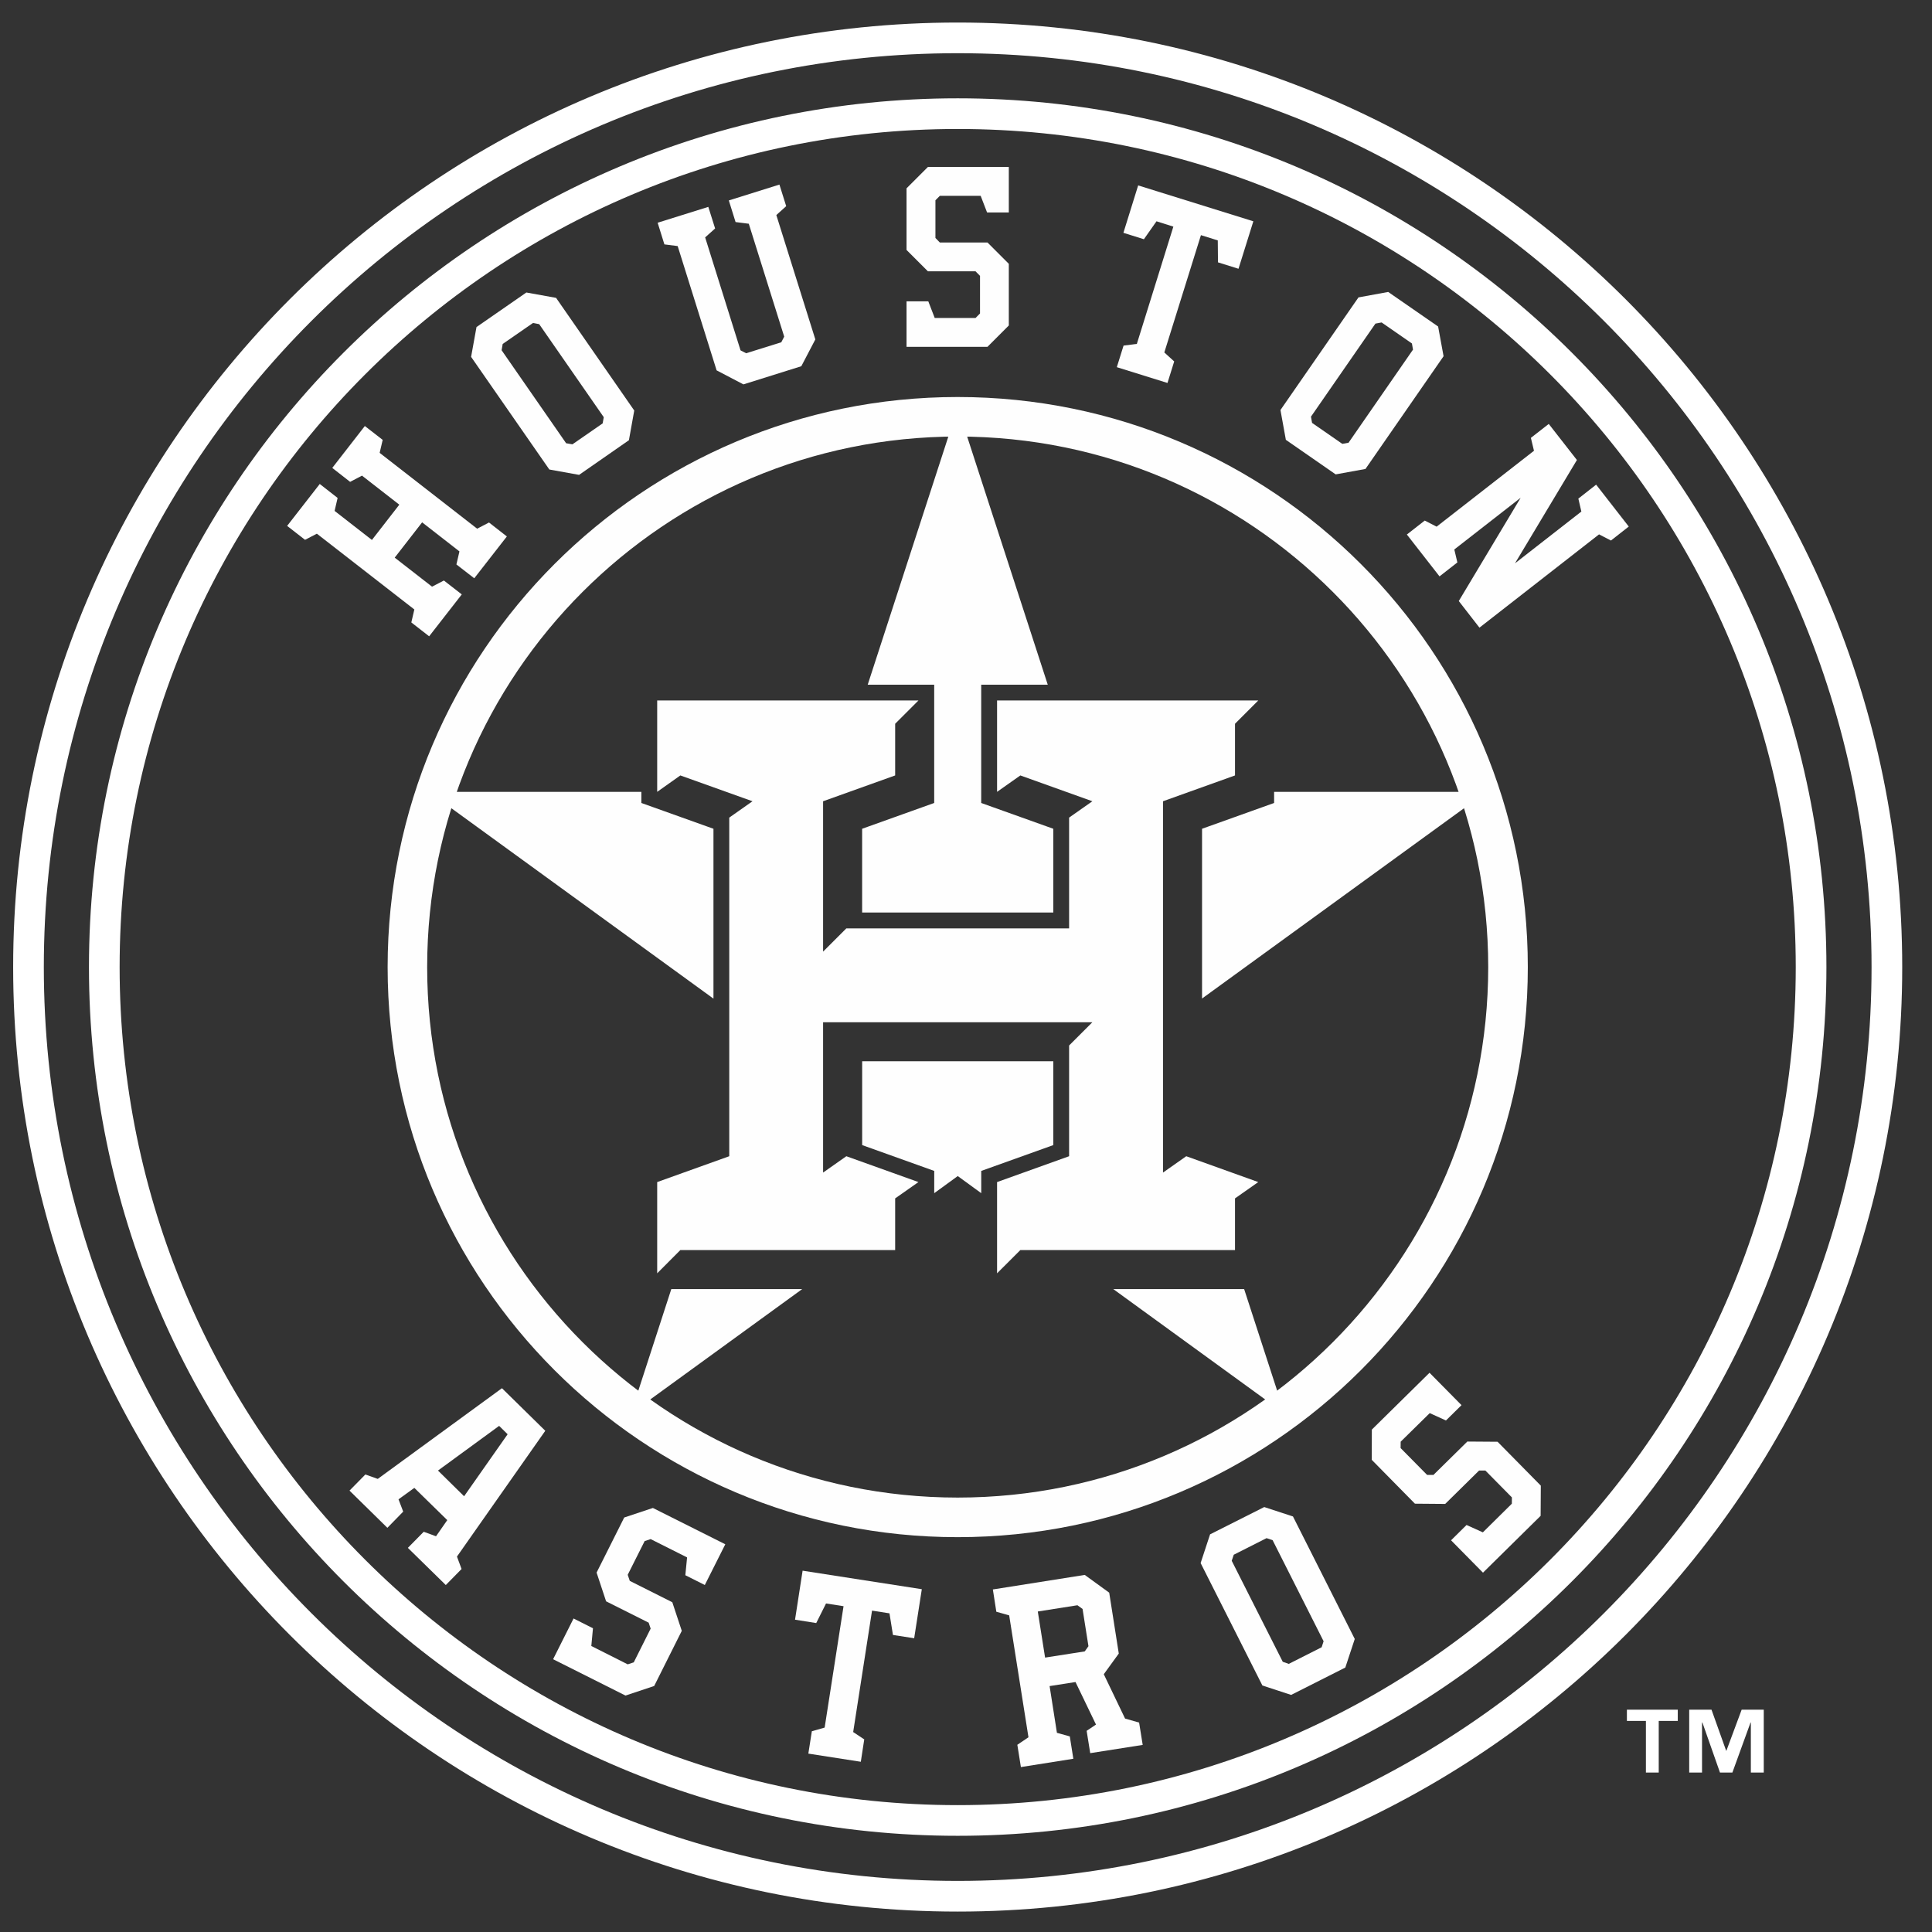
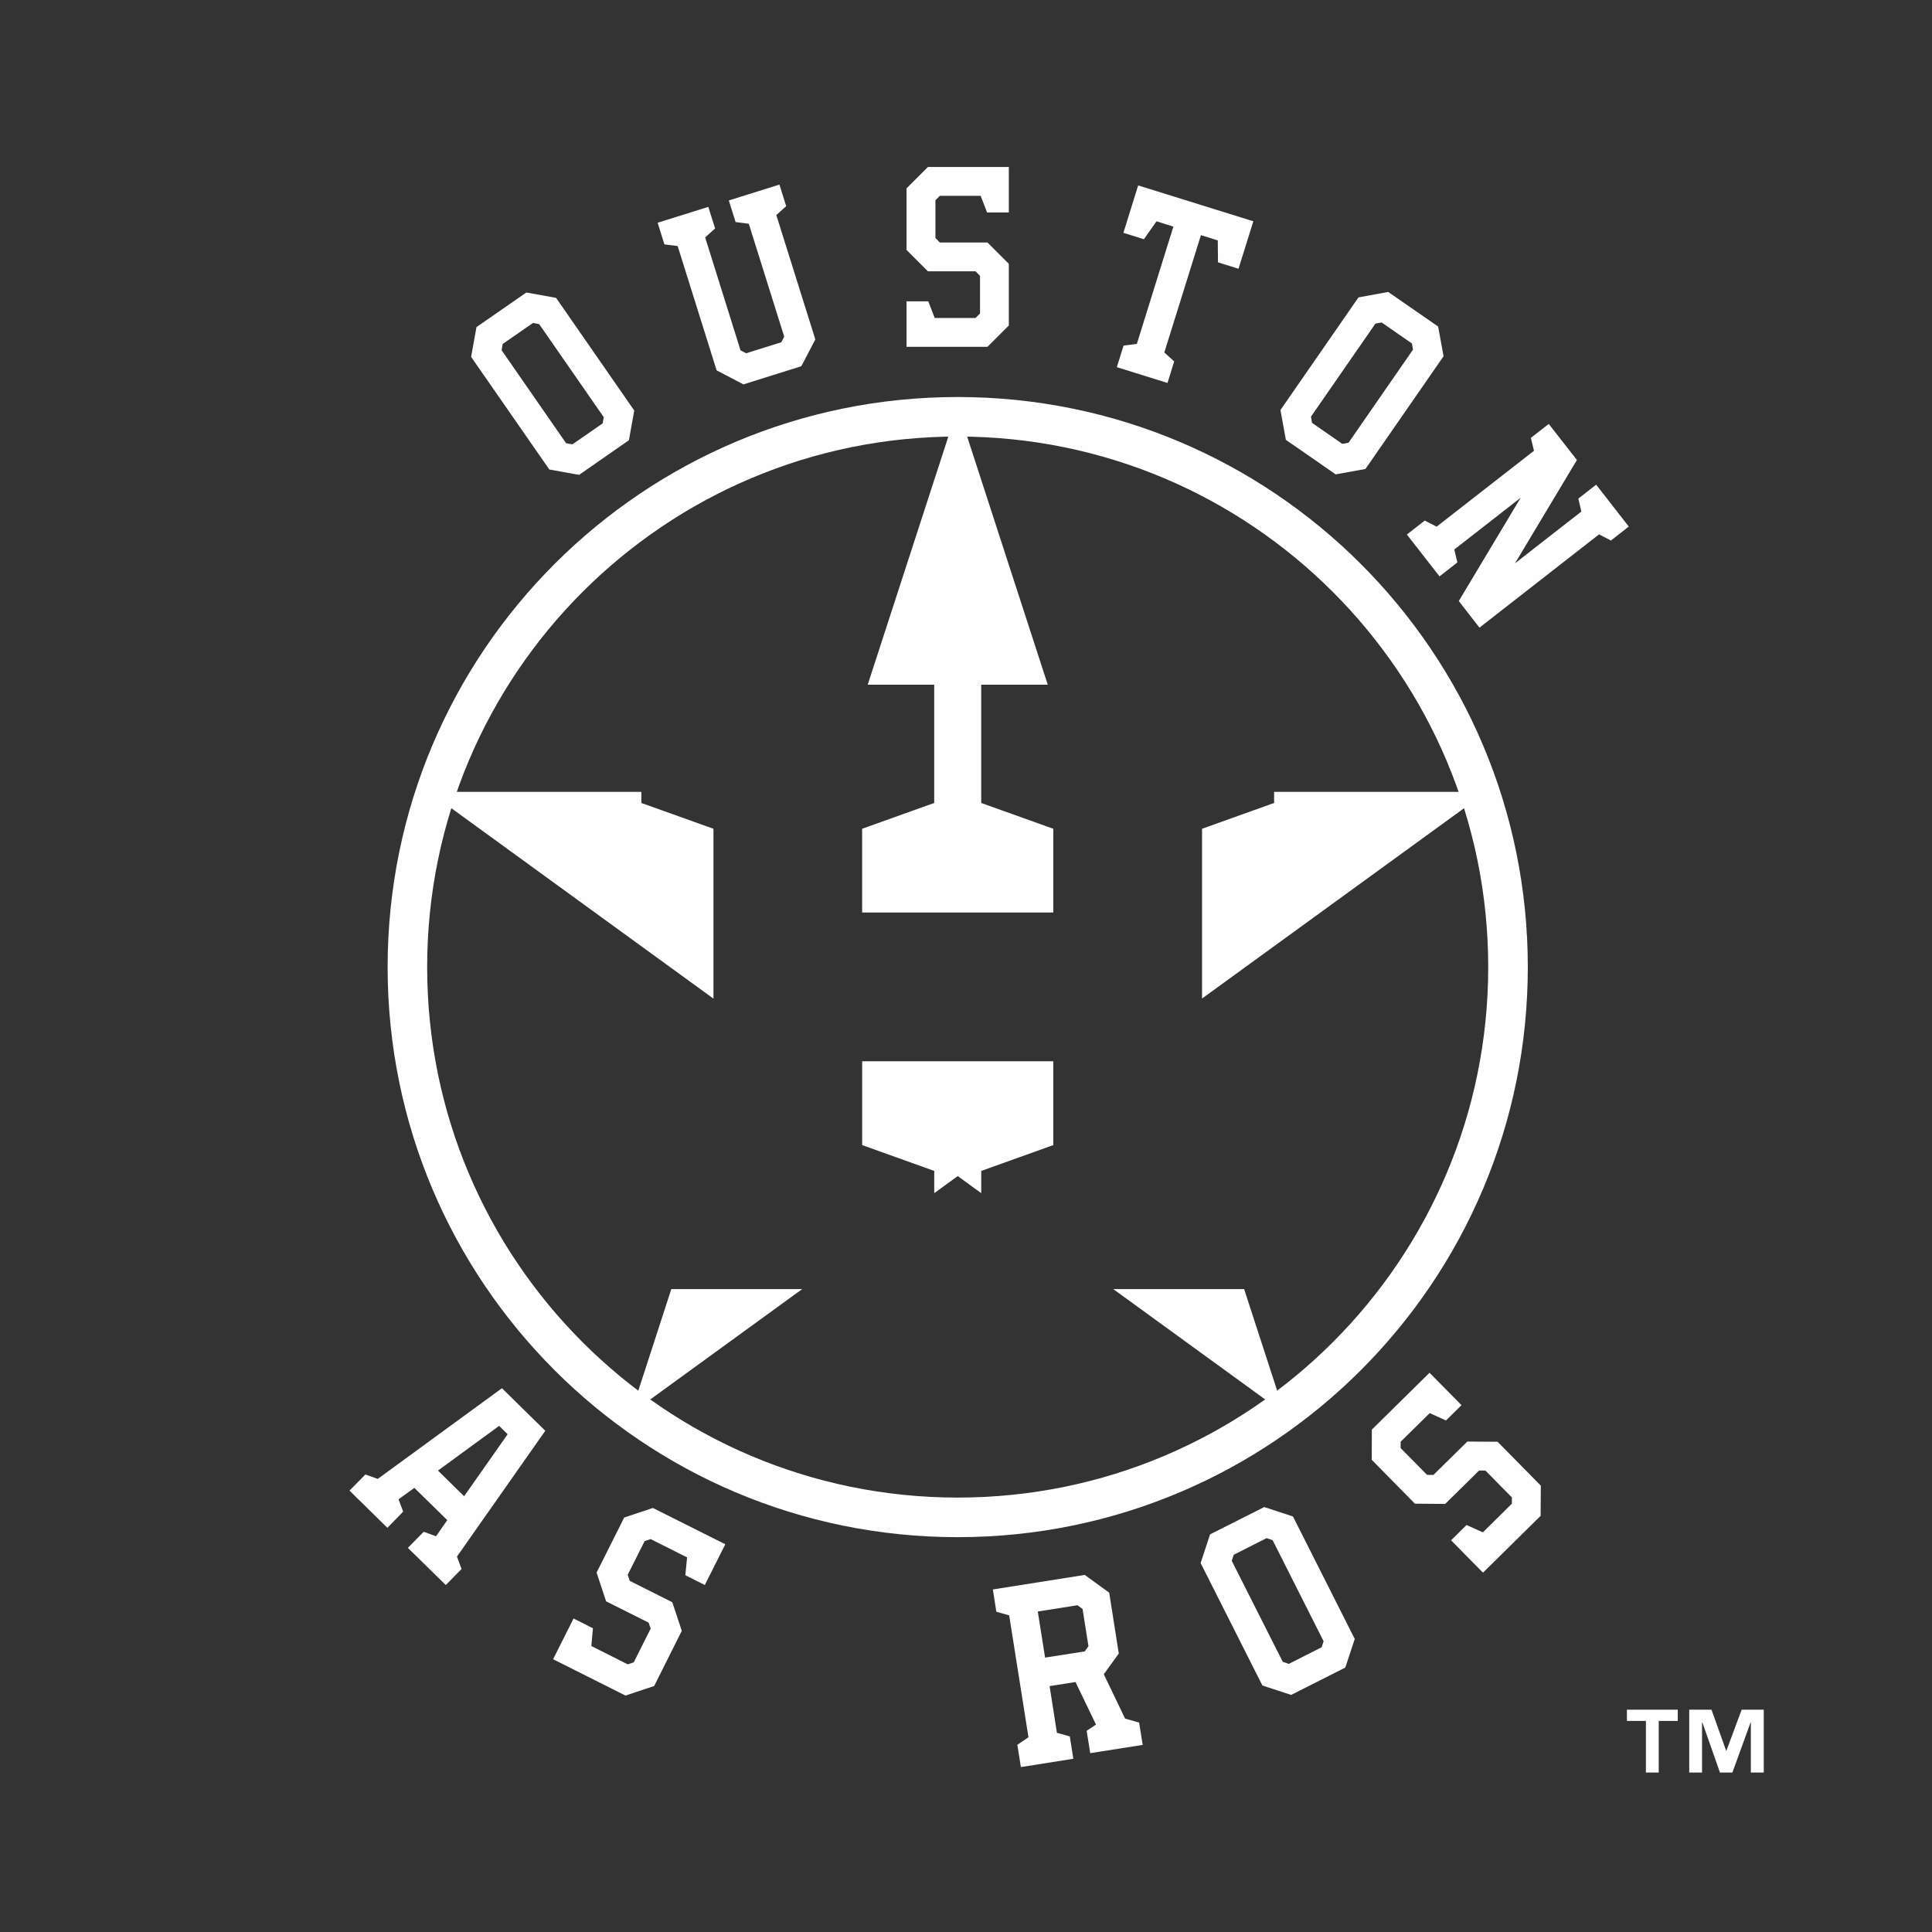
<svg xmlns="http://www.w3.org/2000/svg" width="63" height="63" viewBox="0 0 63 63">
  <rect x="0" y="0" width="63" height="63" fill="#333333" stroke="none" />
  <g fill="none" fill-rule="evenodd" transform="translate(0 1)">
-     <path stroke="#FFFFFF" d="M31.229,60.834 C14.495,60.834 0.929,47.269 0.929,30.536 C0.929,13.801 14.495,0.235 31.229,0.235 C47.964,0.235 61.529,13.801 61.529,30.536 C61.529,47.269 47.964,60.834 31.229,60.834" />
-     <path stroke="#FFFFFF" d="M31.229,58.363 C15.86,58.363 3.401,45.904 3.401,30.536 C3.401,15.166 15.86,2.706 31.229,2.706 C46.599,2.706 59.057,15.166 59.057,30.536 C59.057,45.904 46.599,58.363 31.229,58.363" />
    <g transform="translate(12 11)">
      <path stroke="#FFFFFF" d="M19.229,37.334 C9.399,37.334 1.429,29.365 1.429,19.536 C1.429,9.704 9.399,1.735 19.229,1.735 C29.06,1.735 37.029,9.704 37.029,19.536 C37.029,29.365 29.06,37.334 19.229,37.334" />
      <polygon fill="#FEFEFE" points="22.347 22.607 16.114 22.607 16.114 25.34 18.464 26.182 18.464 26.908 19.231 26.35 19.997 26.908 19.997 26.182 22.347 25.34" />
      <path fill="#FEFEFE" d="M29.671,33.423 L28.57,30.036 L24.303,30.036 L29.32,33.681 C26.476,35.716 22.993,36.915 19.228,36.915 C15.467,36.915 11.983,35.716 9.14,33.681 L14.158,30.036 L9.89,30.036 L8.79,33.424 C4.591,30.257 1.877,25.227 1.877,19.562 C1.877,17.738 2.159,15.98 2.68,14.327 L11.265,20.564 L11.265,15.025 L8.914,14.184 L8.914,13.822 L2.85,13.822 C5.189,7.148 11.488,2.338 18.932,2.212 L16.295,10.327 L18.463,10.327 L18.463,14.184 L16.113,15.025 L16.113,17.756 L22.347,17.756 L22.347,15.025 L19.996,14.184 L19.996,10.327 L22.166,10.327 L19.53,2.213 C26.971,2.338 33.271,7.149 35.61,13.822 L29.547,13.822 L29.547,14.184 L27.197,15.025 L27.197,20.561 L35.78,14.327 C36.301,15.98 36.583,17.738 36.583,19.562 C36.583,25.227 33.869,30.256 29.671,33.423 M19.228,0.946 C8.961,0.946 0.64,9.266 0.64,19.536 C0.64,29.804 8.961,38.125 19.228,38.125 C29.497,38.125 37.82,29.804 37.82,19.536 C37.82,9.266 29.497,0.946 19.228,0.946" />
-       <polygon fill="#FEFEFE" points="25.924 26.236 25.924 14.128 28.272 13.286 28.272 11.601 29.03 10.842 20.513 10.842 20.513 13.821 21.272 13.286 23.621 14.128 22.862 14.661 22.862 18.273 15.598 18.273 14.84 19.031 14.84 14.128 17.19 13.286 17.19 11.601 17.949 10.842 9.43 10.842 9.43 13.821 10.185 13.286 12.538 14.128 11.78 14.661 11.78 25.703 9.43 26.546 9.43 29.521 10.185 28.763 17.19 28.763 17.19 27.078 17.949 26.546 15.598 25.703 14.84 26.236 14.84 21.334 23.621 21.334 22.862 22.092 22.862 25.703 20.513 26.546 20.513 29.521 21.272 28.763 28.272 28.763 28.272 27.078 29.03 26.546 26.682 25.703" />
    </g>
    <g fill="#FEFEFE" transform="translate(9 4)">
-       <polygon points="4.413 15.297 4.994 15.749 6.058 14.383 5.475 13.93 5.088 14.13 3.871 13.184 4.765 12.033 5.982 12.981 5.883 13.406 6.465 13.857 7.528 12.493 6.946 12.038 6.559 12.24 3.38 9.767 3.479 9.344 2.897 8.892 1.835 10.258 2.417 10.713 2.804 10.51 4.021 11.457 3.128 12.607 1.911 11.66 2.009 11.237 1.427 10.782 .363 12.149 .947 12.603 1.333 12.403 4.511 14.874" />
      <path d="M35.851,5.552 L36.053,5.515 L37.041,6.2 L37.076,6.401 L34.974,9.437 L34.772,9.474 L33.785,8.79 L33.749,8.587 L35.851,5.552 Z M34.555,10.469 L35.526,10.292 L38.073,6.616 L37.895,5.647 L36.267,4.52 L35.298,4.698 L32.754,8.37 L32.93,9.342 L34.555,10.469 Z" />
      <polygon points="23.896 5.613 23.896 3.603 23.201 2.908 21.647 2.908 21.503 2.759 21.503 1.531 21.647 1.385 22.978 1.385 23.187 1.928 23.896 1.928 23.896 .445 21.258 .445 20.561 1.141 20.561 3.151 21.258 3.847 22.811 3.847 22.957 3.995 22.957 5.222 22.811 5.369 21.48 5.369 21.271 4.827 20.561 4.827 20.561 6.309 23.201 6.309" />
      <polygon points="27.638 6.269 27.418 6.973 29.07 7.488 29.289 6.786 28.967 6.493 30.161 2.668 30.71 2.839 30.717 3.555 31.386 3.764 31.87 2.216 28.114 1.046 27.633 2.592 28.301 2.801 28.712 2.216 29.262 2.39 28.071 6.214" />
      <polygon points="13.098 3.024 14.368 7.077 15.242 7.534 17.13 6.942 17.587 6.068 16.315 2.013 16.637 1.723 16.416 1.019 14.766 1.536 14.986 2.241 15.417 2.296 16.572 5.977 16.477 6.161 15.331 6.519 15.148 6.425 13.994 2.741 14.319 2.45 14.097 1.746 12.445 2.263 12.665 2.969" />
      <path d="M7.392,6.216 L8.38,5.532 L8.582,5.57 L10.688,8.604 L10.652,8.806 L9.666,9.489 L9.461,9.454 L7.357,6.421 L7.392,6.216 Z M9.883,10.485 L11.508,9.355 L11.682,8.387 L9.133,4.713 L8.164,4.538 L6.538,5.665 L6.362,6.637 L8.913,10.31 L9.883,10.485 Z" />
      <polygon points="43.048 10.804 42.468 11.259 42.566 11.681 40.402 13.369 42.421 10 41.503 8.824 40.92 9.278 41.021 9.699 37.846 12.174 37.459 11.975 36.876 12.43 37.941 13.795 38.523 13.34 38.423 12.918 40.587 11.231 38.569 14.599 39.243 15.467 43.143 12.425 43.531 12.626 44.112 12.17" />
    </g>
    <g fill="#FEFEFE" transform="translate(11 43)">
      <path d="M3.282,3.953 L5.276,2.496 L5.553,2.769 L4.134,4.791 L3.282,3.953 Z M5.368,1.268 L1.318,4.225 L0.914,4.081 L0.397,4.607 L1.632,5.82 L2.148,5.292 L1.995,4.891 L2.511,4.518 L3.585,5.569 L3.218,6.096 L2.817,5.949 L2.3,6.474 L3.537,7.686 L4.051,7.163 L3.901,6.758 L6.781,2.656 L5.368,1.268 Z" />
      <polygon points="9.355 5.484 8.454 7.28 8.764 8.217 10.152 8.913 10.217 9.107 9.666 10.207 9.469 10.272 8.282 9.674 8.336 9.096 7.703 8.777 7.036 10.105 9.396 11.29 10.332 10.978 11.232 9.18 10.923 8.247 9.536 7.55 9.469 7.352 10.021 6.253 10.217 6.188 11.405 6.785 11.348 7.366 11.983 7.685 12.651 6.357 10.29 5.173" />
      <path d="M24.372,9.85 L23.079,10.052 L22.841,8.549 L24.134,8.345 L24.301,8.466 L24.493,9.68 L24.372,9.85 Z M25.687,12.04 L24.993,10.594 L25.482,9.92 L25.17,7.935 L24.372,7.356 L21.376,7.83 L21.489,8.557 L21.908,8.675 L22.537,12.65 L22.174,12.895 L22.29,13.622 L24,13.351 L23.885,12.622 L23.465,12.505 L23.226,10.981 L24.071,10.849 L24.739,12.236 L24.434,12.44 L24.551,13.168 L26.262,12.899 L26.145,12.171 L25.687,12.04 Z" />
-       <polygon points="14.925 8.816 15.616 8.926 15.936 8.287 16.507 8.376 15.891 12.334 15.473 12.454 15.359 13.183 17.07 13.449 17.182 12.719 16.821 12.48 17.436 8.52 18.005 8.609 18.118 9.314 18.81 9.421 19.059 7.822 15.172 7.218" />
      <path d="M32.097,9.715 L31.026,10.257 L30.829,10.189 L29.165,6.895 L29.231,6.698 L30.301,6.157 L30.498,6.222 L32.161,9.519 L32.097,9.715 Z M30.225,5.143 L28.459,6.033 L28.151,6.969 L30.165,10.962 L31.102,11.269 L32.869,10.377 L33.177,9.445 L31.162,5.45 L30.225,5.143 Z" />
      <polygon points="36.848 3.007 35.742 4.096 35.536 4.095 34.672 3.22 34.674 3.012 35.622 2.08 36.151 2.32 36.658 1.82 35.615 .764 33.734 2.617 33.731 3.603 35.139 5.033 36.126 5.041 37.23 3.953 37.437 3.953 38.301 4.829 38.299 5.034 37.354 5.968 36.822 5.728 36.317 6.227 37.358 7.283 39.238 5.429 39.244 4.445 37.834 3.014" />
    </g>
    <path fill="#FFFFFF" d="M57.514,56.8 L57.093,56.8 L57.093,55.169 L57.083,55.169 L56.491,56.8 L56.086,56.8 L55.513,55.169 L55.501,55.169 L55.501,56.8 L55.083,56.8 L55.083,54.751 L55.81,54.751 L56.288,56.09 L56.295,56.09 L56.793,54.751 L57.514,54.751 L57.514,56.8 Z M54.71,55.117 L54.089,55.117 L54.089,56.8 L53.671,56.8 L53.671,55.117 L53.051,55.117 L53.051,54.751 L54.71,54.751 L54.71,55.117 Z" />
  </g>
</svg>